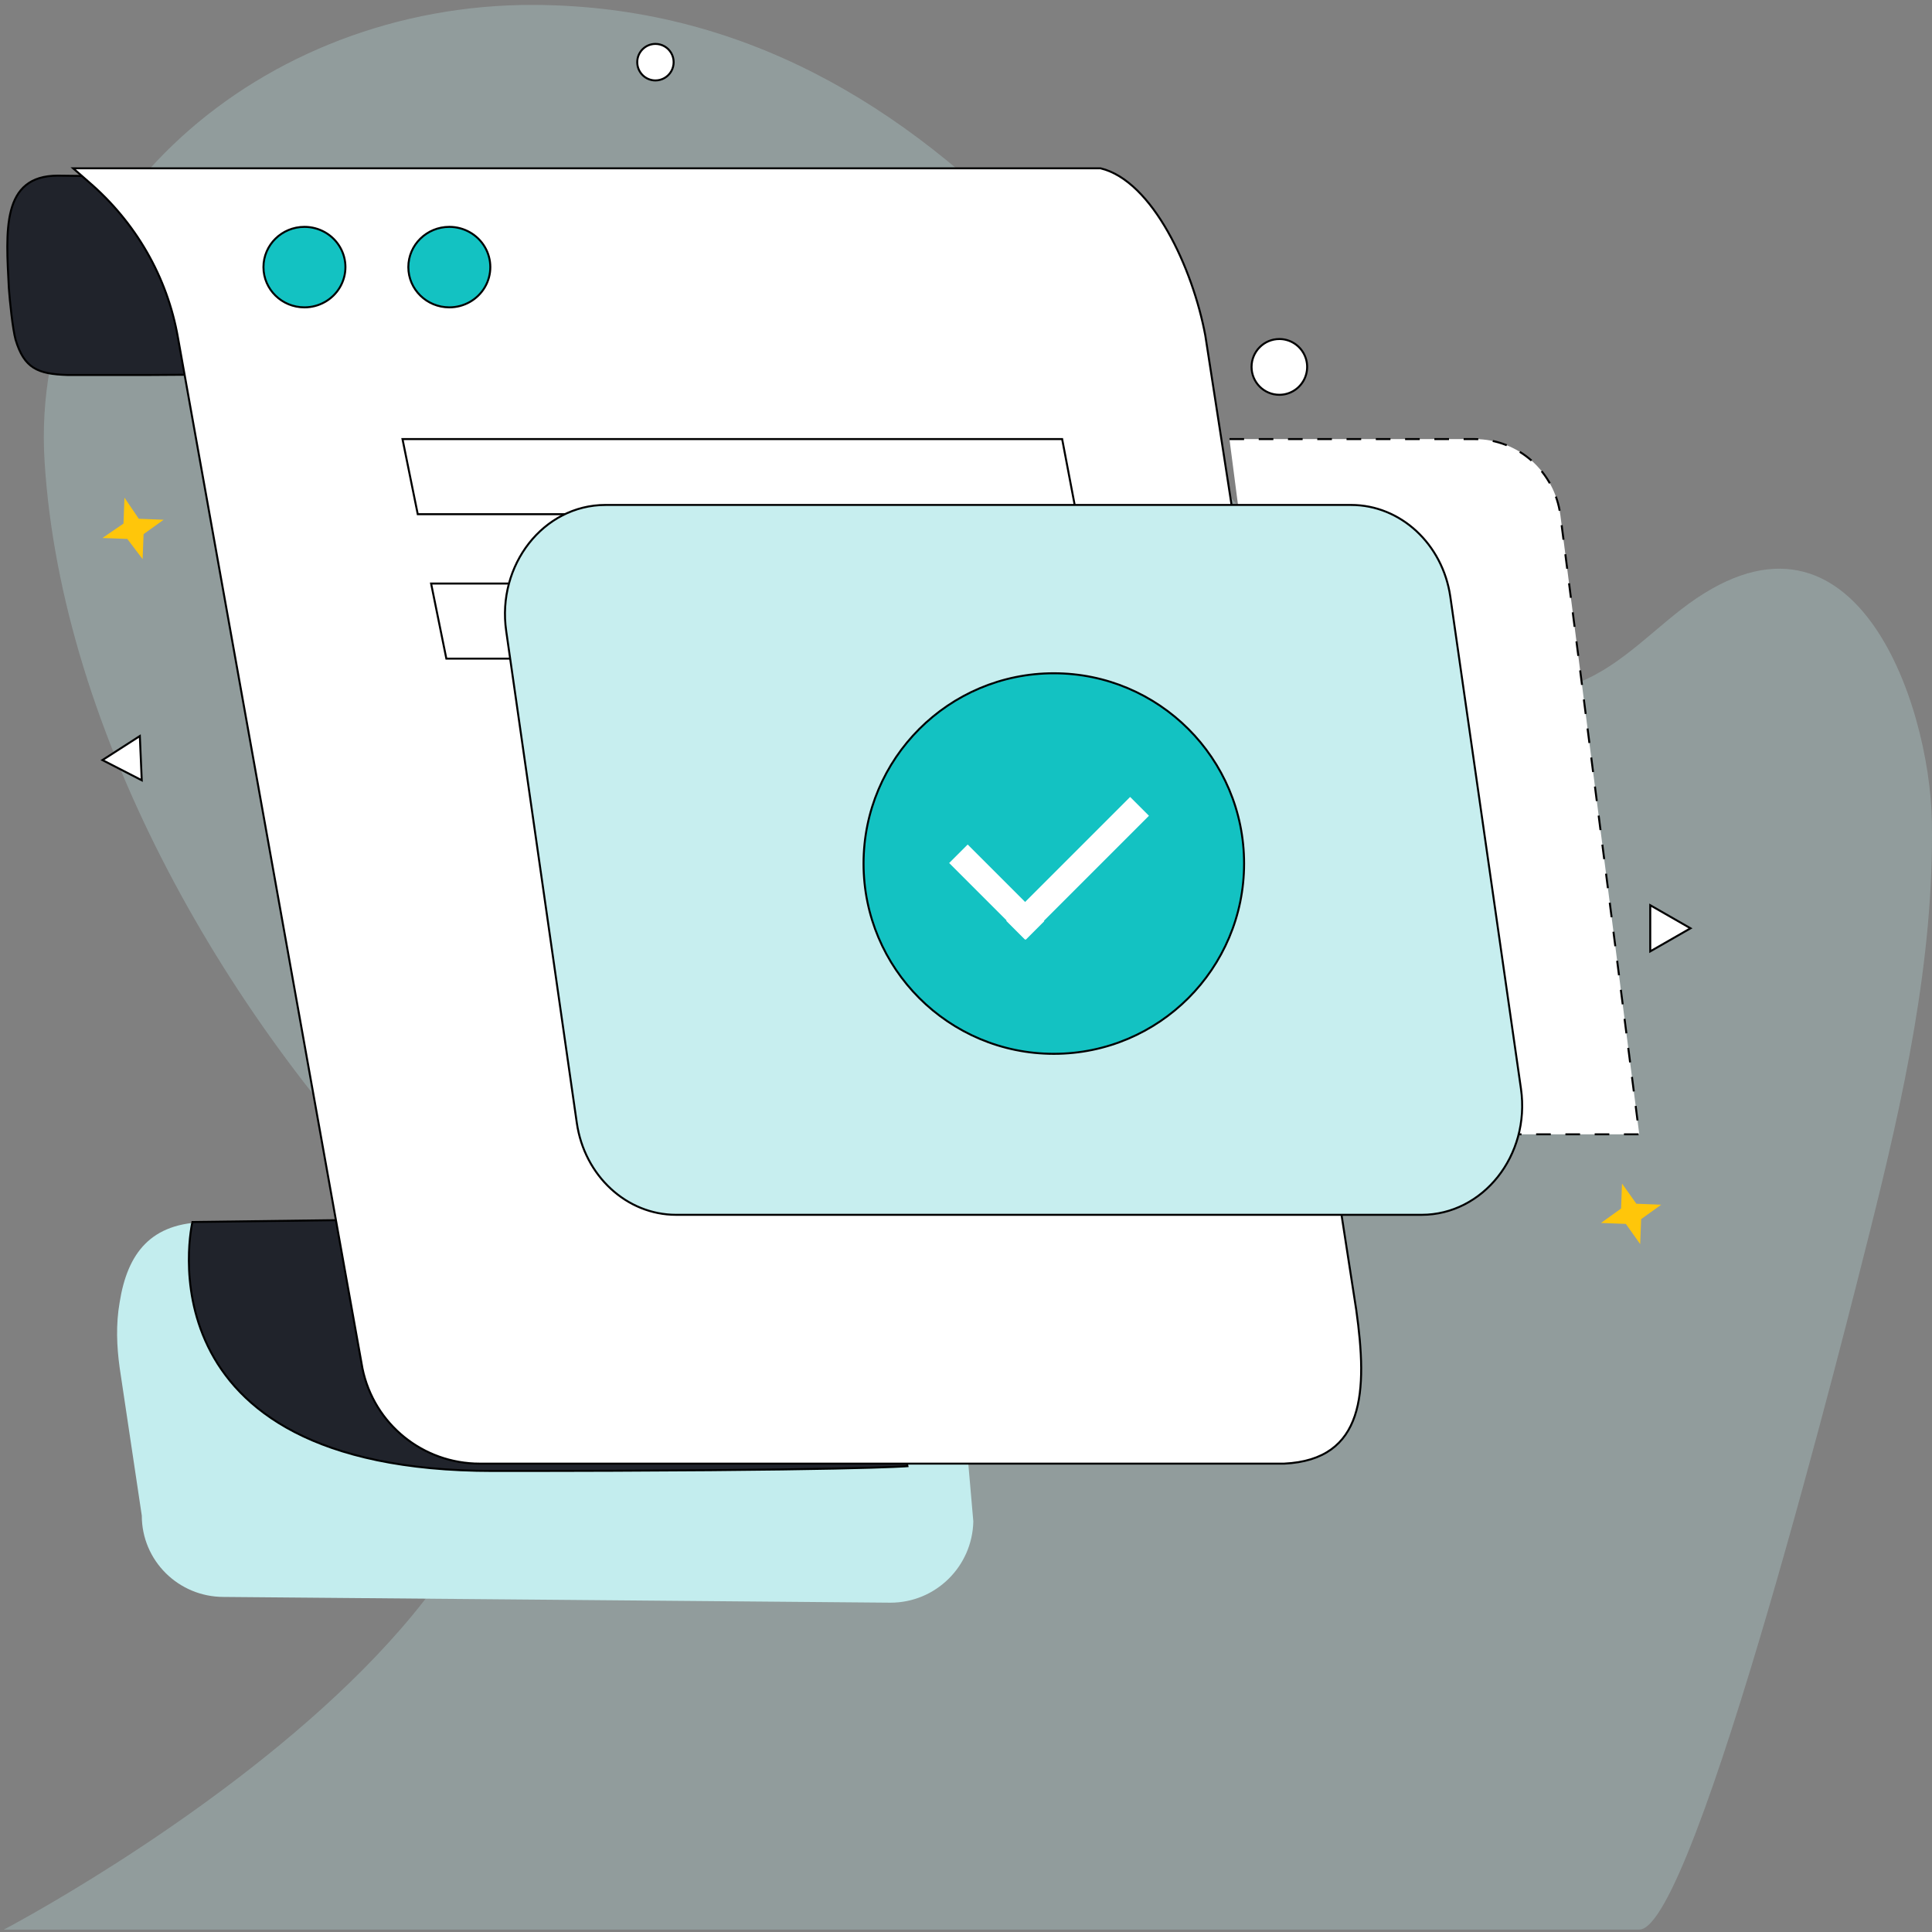
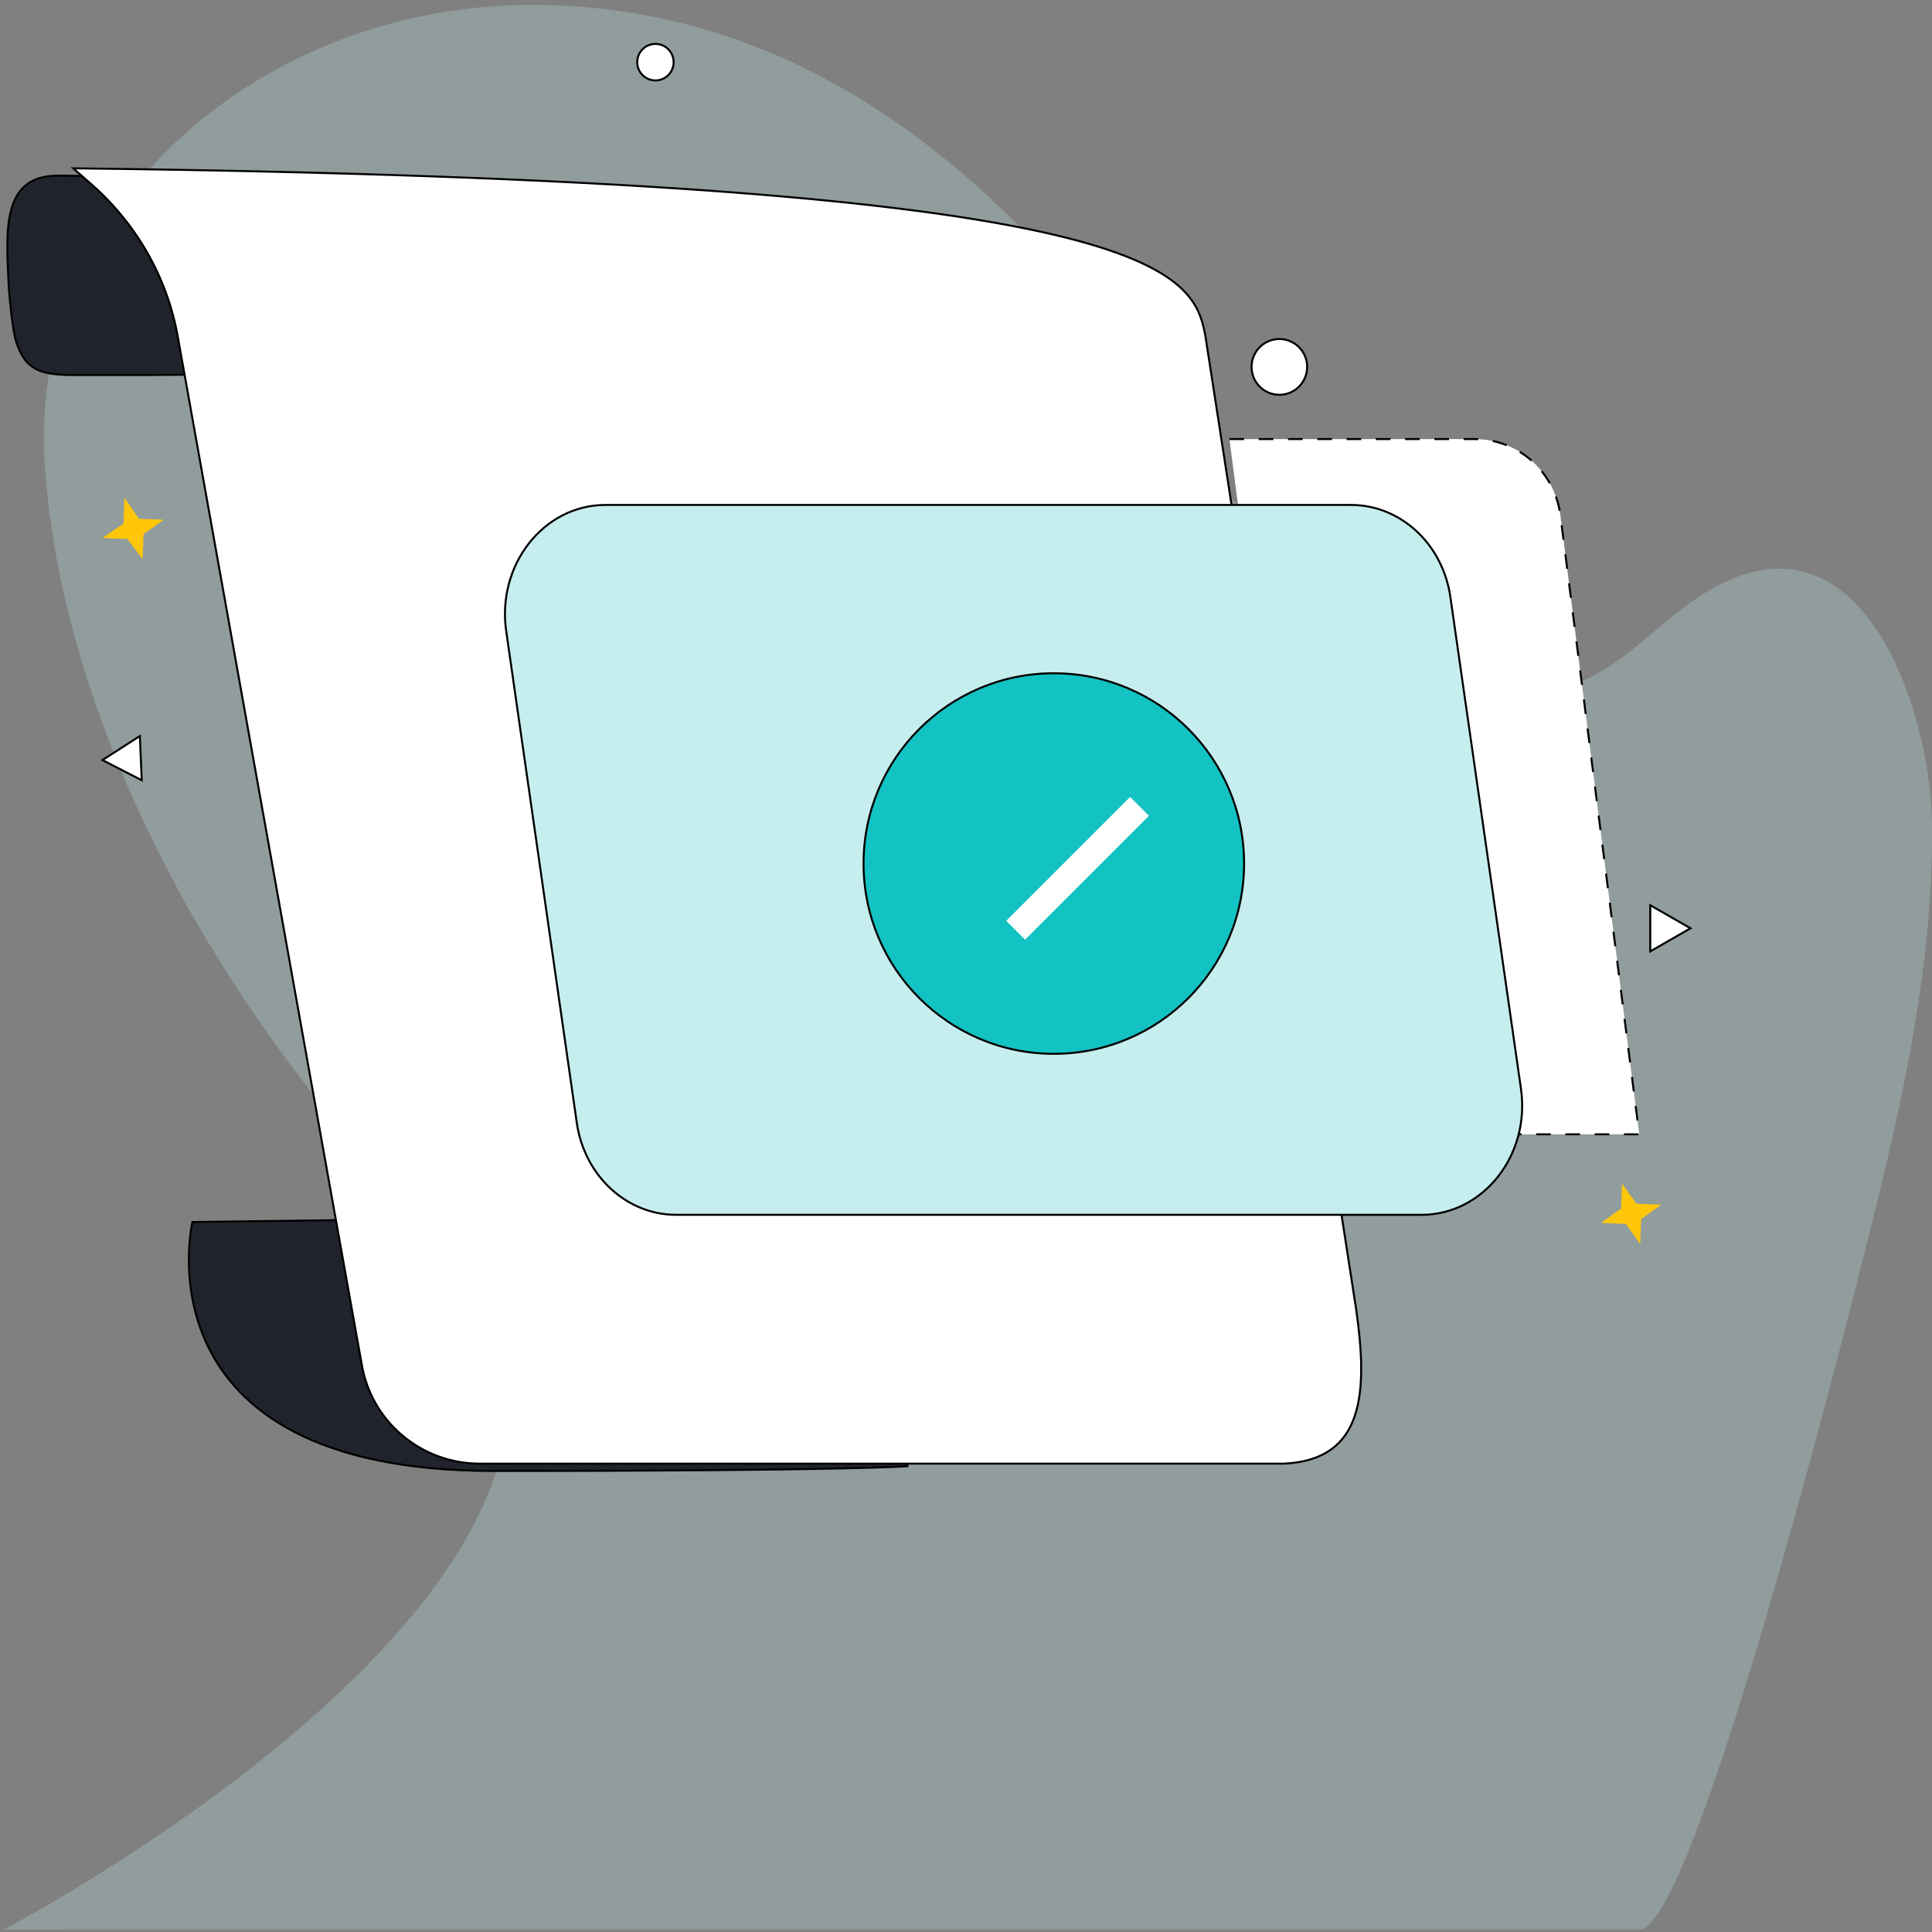
<svg xmlns="http://www.w3.org/2000/svg" width="264px" height="264px" viewBox="0 0 264 264" version="1.1">
  <rect x="0" y="0" width="264" height="264" fill="#808080" stroke="none" />
  <title>编组 21</title>
  <g id="行业应用" stroke="none" stroke-width="1" fill="none" fill-rule="evenodd">
    <g id="工业-动力电池" transform="translate(-513, -1755)">
      <g id="编组-8备份-2" transform="translate(0, 1400)">
        <g id="编组-16" transform="translate(360, 339)">
          <g id="编组-21" transform="translate(153.52, 16.673)">
            <path d="M0,263 C0,263 101.882,209.747 58.066,166.539 C30.708,139.56 7.88,99.555 5.571,62.369 C3.412,27.605 35.154,-0.137 72.395,0 C100.949,0.095 123.229,13.81 141.402,32.966 C156.57,48.955 182.986,100.922 212.985,93.291 C219.445,91.652 224.049,86.607 229.165,82.632 C252.642,64.389 263.197,95.198 263.464,111.624 C263.77,130.442 259.556,149.418 254.975,167.669 C252.253,178.498 231.121,262.993 223.494,262.993 L0,263 Z" id="路径" fill="#C3EDEE" opacity="0.263" />
-             <path d="M121.157,218.327 L30.047,217.543 C23.859,217.543 18.856,212.578 18.856,206.438 L15.827,186.186 C15.432,183.312 15.301,180.307 15.827,177.302 C16.881,170.639 20.041,166.327 27.809,166.327 L128.925,166.327 L132.48,207.222 C132.348,213.362 127.345,218.327 121.157,218.327 L121.157,218.327 Z" id="路径" fill="#C3EDEE" />
            <path d="M25.773,166.309 C25.773,166.309 17.762,200.327 66.878,200.327 C115.994,200.327 123.48,199.675 123.48,199.675 L116.651,165.136 L25.773,166.309 Z M19.732,50.568 L59.918,50.307 L59.918,23.979 L7.387,23.327 C-0.361,23.327 0.296,30.887 0.69,38.707 C0.821,40.532 1.215,44.312 1.609,45.745 C2.791,49.656 4.629,50.438 8.7,50.568 L19.732,50.568 Z" id="形状" stroke="#000000" stroke-width="0.272" fill="#20232B" />
-             <path d="M174.953,199.327 L65.032,199.327 C57.283,199.327 50.586,193.94 49.01,186.318 L23.795,45.454 C22.35,37.176 18.016,29.686 11.581,24.167 L9.48,22.327 L149.869,22.327 C156.961,24.035 162.477,35.993 164.184,45.191 L184.803,178.303 C186.378,189.472 185.984,198.802 174.953,199.327 L174.953,199.327 Z" id="路径" stroke="#000000" stroke-width="0.272" fill="#FFFFFF" />
-             <path d="M41.081,41.327 C43.082,41.327 44.931,40.279 45.931,38.577 C46.932,36.875 46.932,34.779 45.931,33.077 C44.931,31.375 43.082,30.327 41.081,30.327 C37.988,30.327 35.48,32.79 35.48,35.827 C35.48,38.865 37.988,41.327 41.081,41.327 L41.081,41.327 Z M60.879,41.327 C62.88,41.327 64.729,40.279 65.73,38.577 C66.73,36.875 66.73,34.779 65.73,33.077 C64.729,31.375 62.88,30.327 60.879,30.327 C57.786,30.327 55.278,32.79 55.278,35.827 C55.278,38.865 57.786,41.327 60.879,41.327 Z" id="形状" stroke="#000000" stroke-width="0.272" fill="#13C2C2" />
-             <path d="M146.572,69.59 L56.564,69.59 L54.48,59.327 L144.619,59.327 L146.572,69.59 Z M150.48,89.327 L60.472,89.327 L58.388,79.064 L148.526,79.064 L150.48,89.327 Z" id="形状" stroke="#000000" stroke-width="0.272" fill="#FFFFFF" />
+             <path d="M174.953,199.327 L65.032,199.327 C57.283,199.327 50.586,193.94 49.01,186.318 L23.795,45.454 C22.35,37.176 18.016,29.686 11.581,24.167 L9.48,22.327 C156.961,24.035 162.477,35.993 164.184,45.191 L184.803,178.303 C186.378,189.472 185.984,198.802 174.953,199.327 L174.953,199.327 Z" id="路径" stroke="#000000" stroke-width="0.272" fill="#FFFFFF" />
            <path d="M167.48,59.327 L201.002,59.327 C206.979,59.327 211.916,63.795 212.696,69.708 L223.48,154.327 L179.823,154.327" id="路径" stroke="#000000" stroke-width="0.272" fill="#FFFFFF" stroke-dasharray="2,2" />
            <path d="M193.747,165.327 L91.869,165.327 C85.086,165.327 79.346,159.975 78.302,152.794 L68.65,85.56 C67.345,76.552 73.737,68.327 82.216,68.327 L184.094,68.327 C190.877,68.327 196.617,73.68 197.66,80.86 L207.313,148.094 C208.618,157.233 202.096,165.327 193.747,165.327 L193.747,165.327 Z" id="路径" stroke="#000000" stroke-width="0.272" fill="#C7EEEF" />
            <g id="编组-20" transform="translate(117.48, 91.327)">
              <path d="M26,52 C40.359,52 52,40.359 52,26 C52,11.641 40.359,0 26,0 C11.641,0 0,11.641 0,26 C0,40.359 11.641,52 26,52 L26,52 Z" id="路径" stroke="#000000" stroke-width="0.272" fill="#13C2C2" />
-               <polygon id="路径" fill="#FFFFFF" fill-rule="nonzero" points="14.229 23.4 11.7 25.929 22.171 36.4 24.7 33.87" />
              <polygon id="路径" fill="#FFFFFF" fill-rule="nonzero" points="19.5 33.829 22.071 36.4 39 19.471 36.428 16.9 19.5 33.829" />
            </g>
            <path d="M13.48,103.188 L18.588,99.904 L18.849,105.947 L13.48,103.188 L13.48,103.188 Z M230.48,126.175 L224.98,129.327 L224.98,123.022 L230.48,126.175 Z M89.044,10.319 C89.933,10.319 90.754,9.843 91.199,9.071 C91.643,8.299 91.643,7.347 91.199,6.575 C90.754,5.803 89.933,5.327 89.044,5.327 C87.67,5.327 86.556,6.445 86.556,7.823 C86.556,9.201 87.67,10.319 89.044,10.319 L89.044,10.319 Z M174.298,53.273 C175.655,53.273 176.909,52.547 177.587,51.368 C178.266,50.189 178.266,48.737 177.587,47.559 C176.909,46.38 175.655,45.654 174.298,45.654 C172.201,45.654 170.501,47.359 170.501,49.463 C170.501,51.567 172.201,53.273 174.298,53.273 Z" id="形状" stroke="#000000" stroke-width="0.272" fill="#FFFFFF" />
            <path d="M223.605,169.327 L221.645,166.57 L218.248,166.439 L220.992,164.47 L221.122,161.057 L223.083,163.814 L226.48,163.945 L223.736,165.914 L223.605,169.327 Z M18.968,75.729 L16.878,72.972 L13.48,72.841 L16.355,70.872 L16.486,67.327 L18.446,70.215 L21.843,70.347 L19.099,72.316 L18.968,75.729 Z" id="形状" fill="#FFC60A" fill-rule="nonzero" />
          </g>
        </g>
      </g>
    </g>
  </g>
</svg>